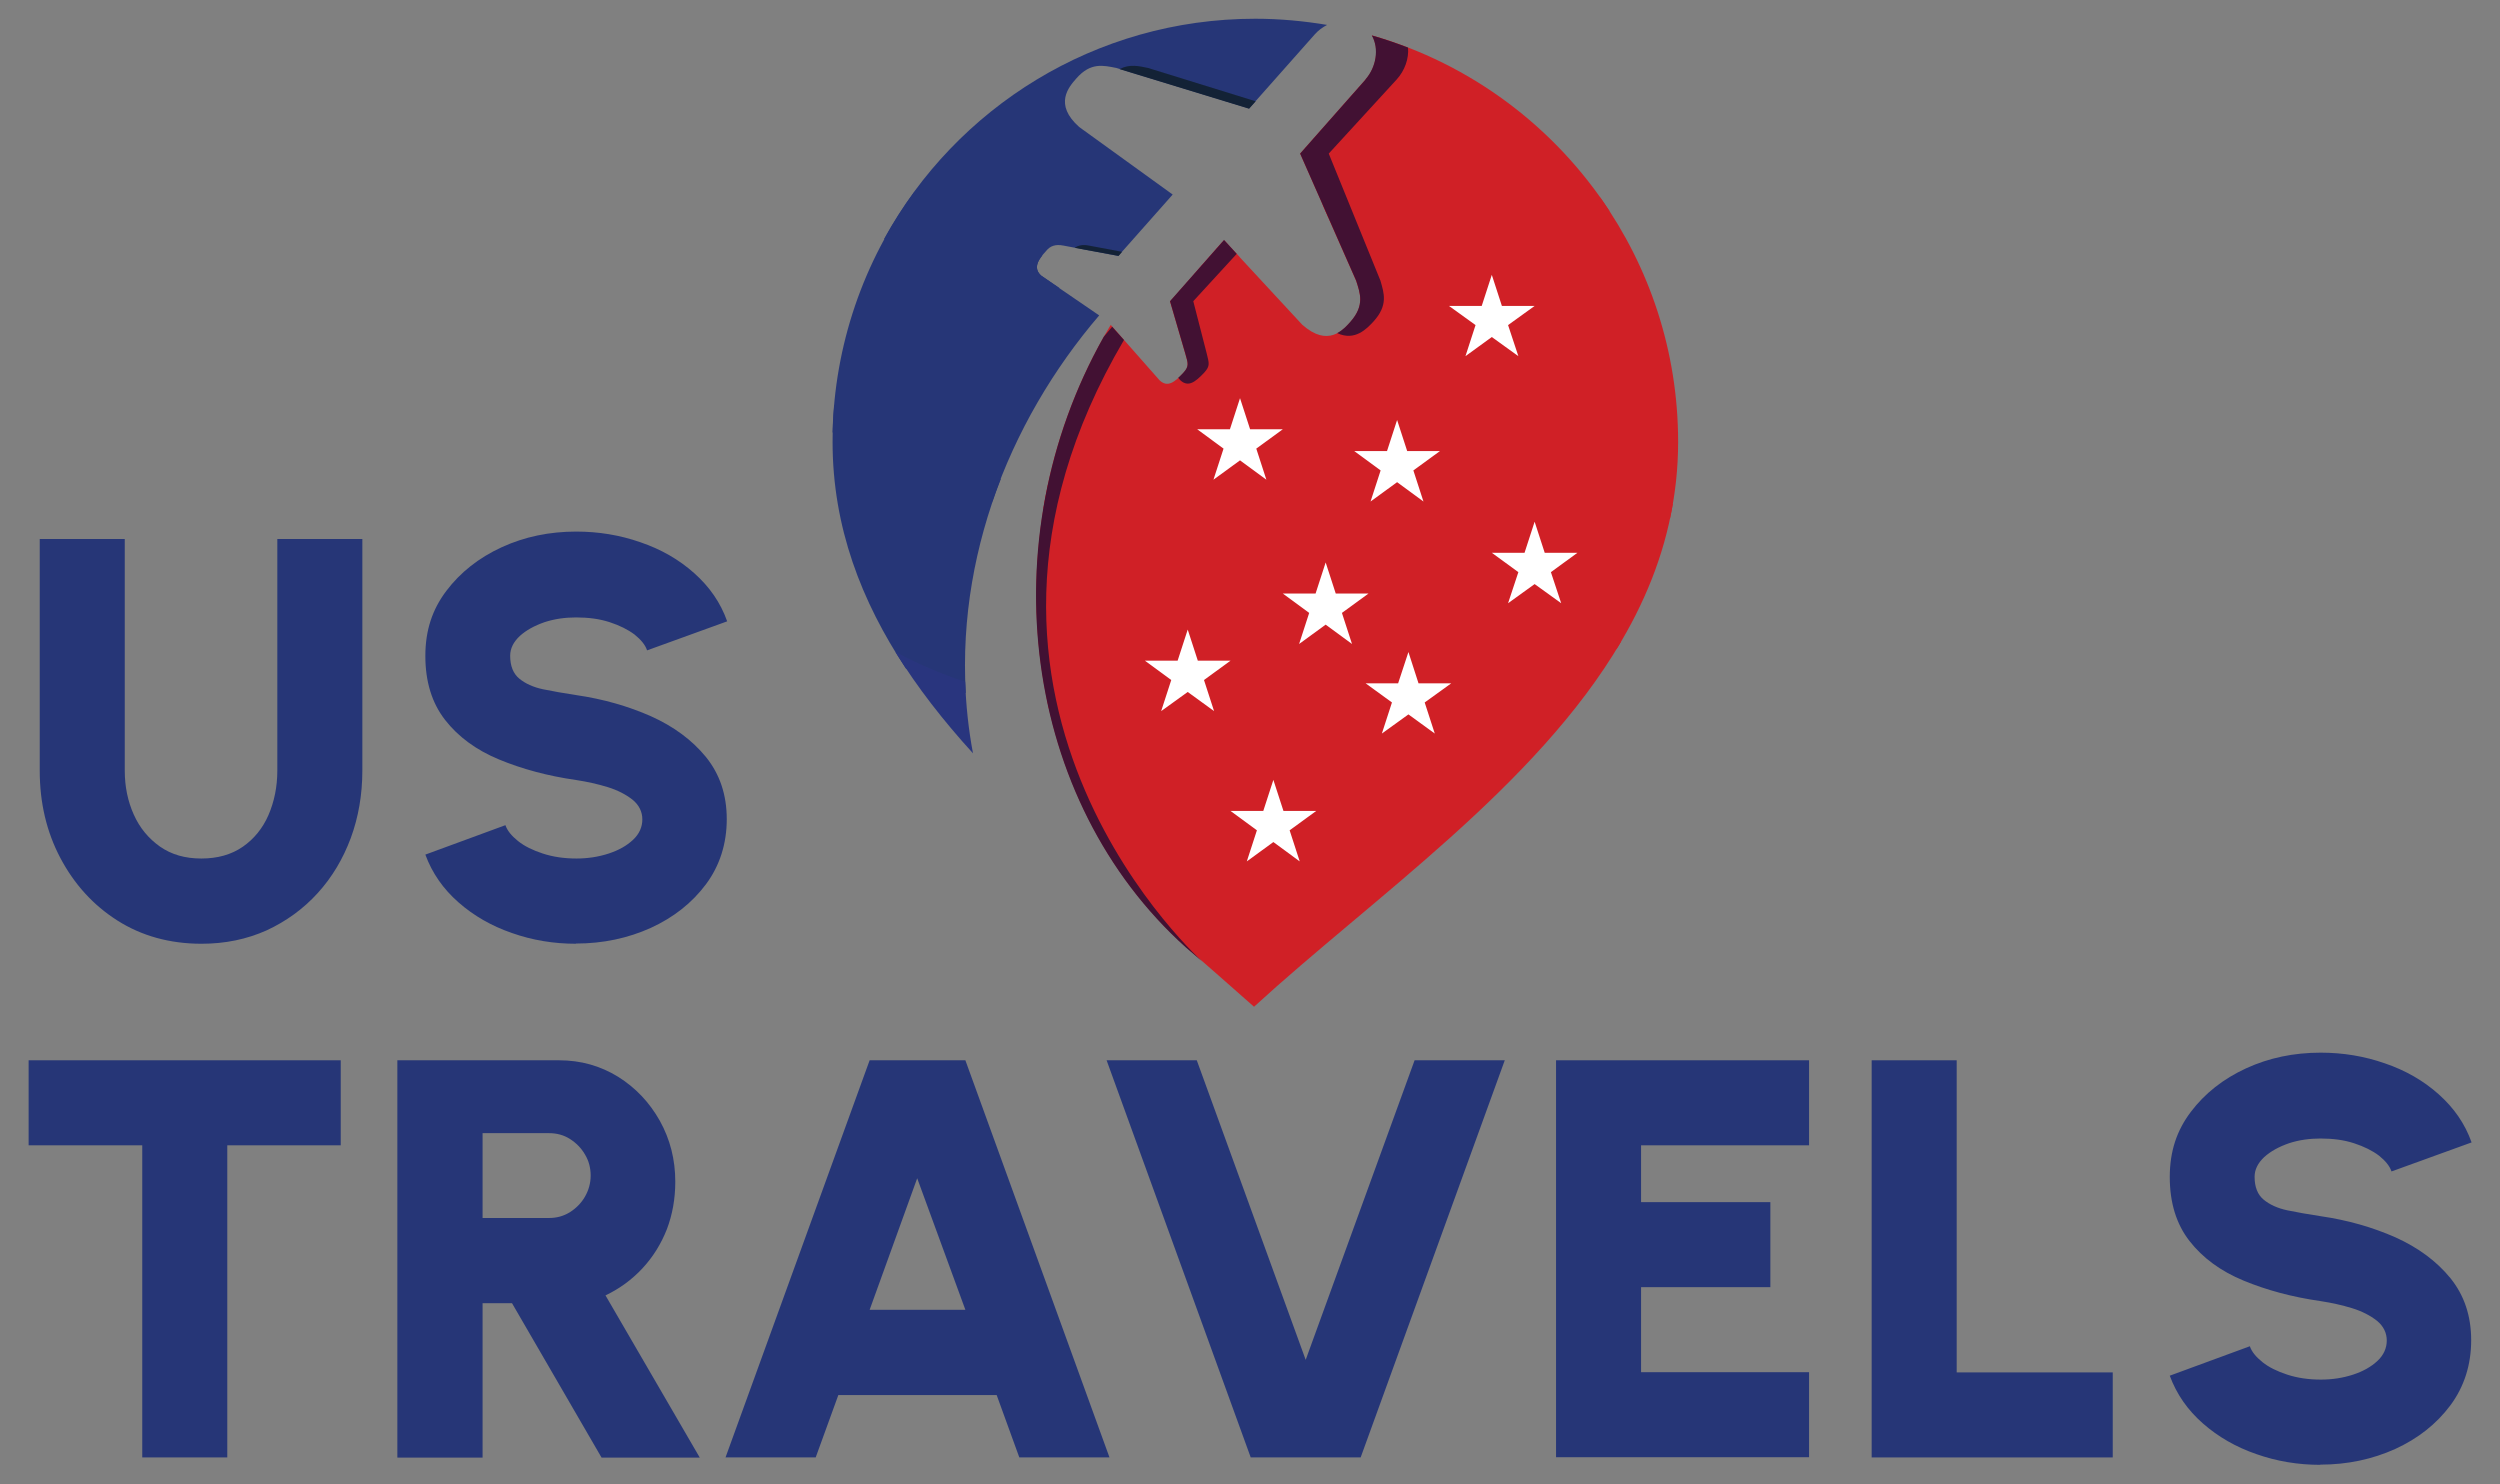
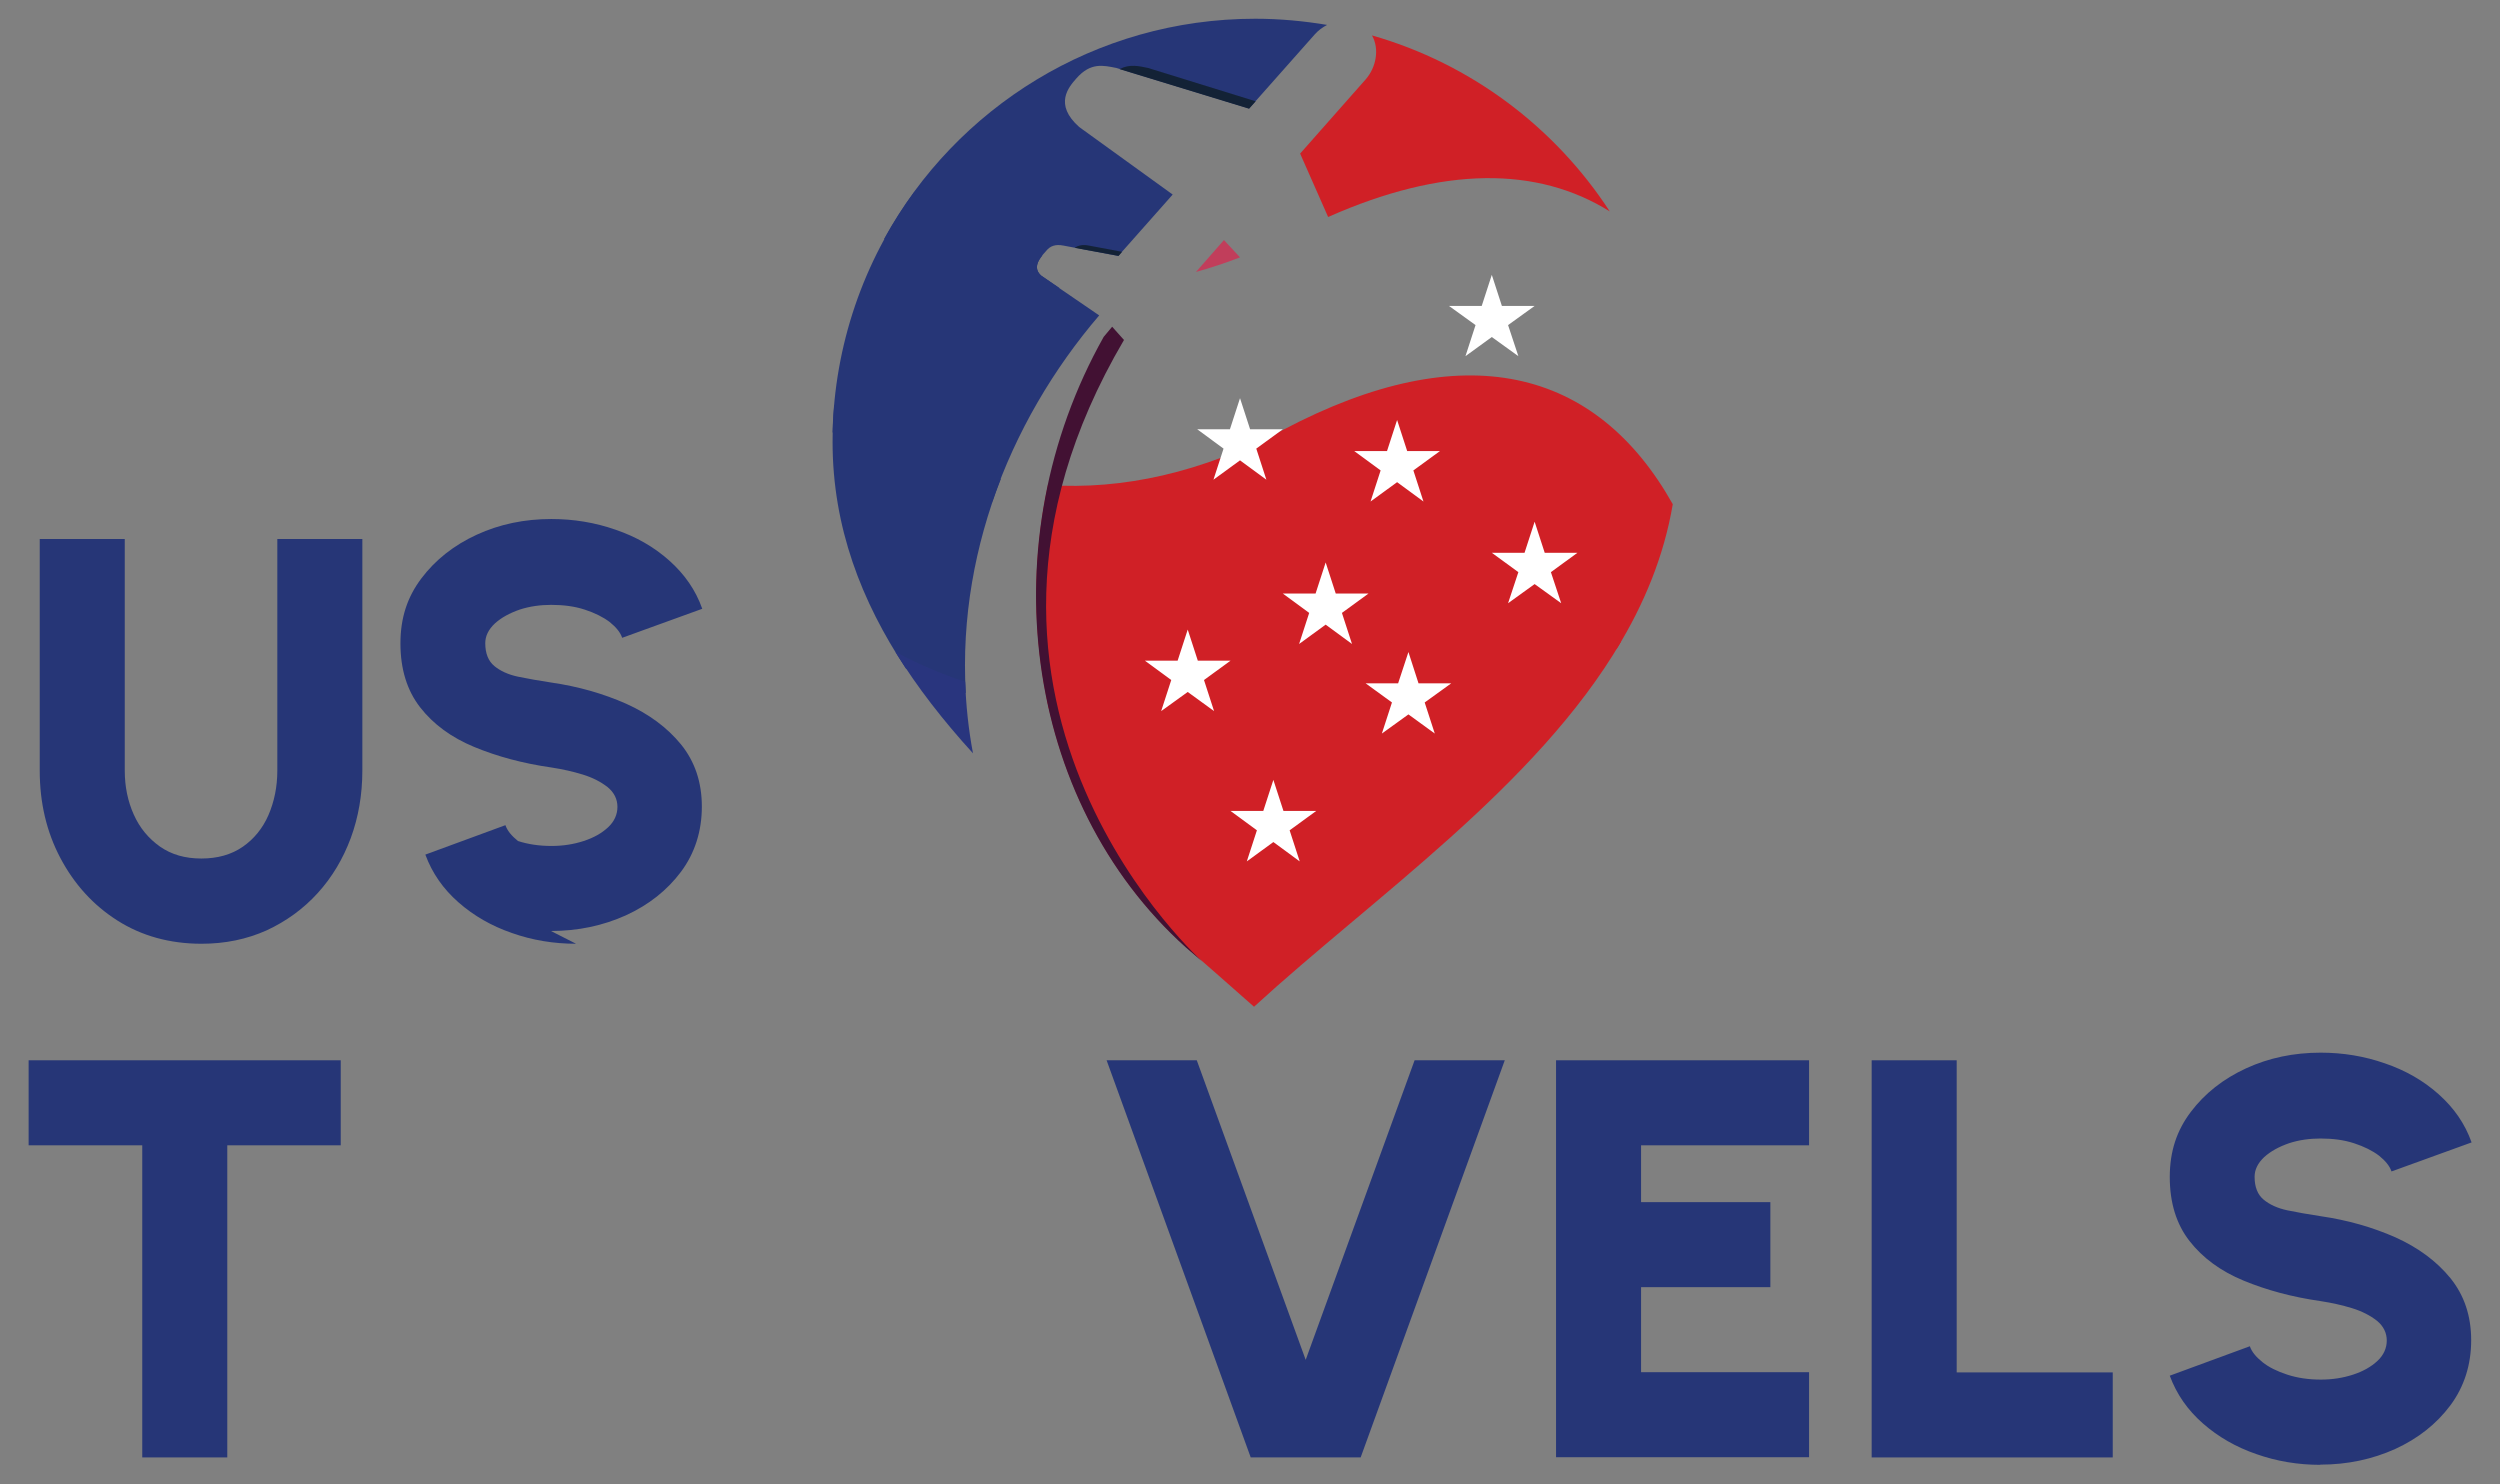
<svg xmlns="http://www.w3.org/2000/svg" id="Layer_1" data-name="Layer 1" version="1.1" viewBox="0 0 121.43 72.08">
  <rect x="0" y="0" width="121.43" height="72.08" fill="#808080" stroke="none" />
  <defs>
    <style>
      .cls-1 {
        fill: #fff;
      }

      .cls-1, .cls-2, .cls-3, .cls-4, .cls-5, .cls-6, .cls-7, .cls-8 {
        stroke-width: 0px;
      }

      .cls-1, .cls-2, .cls-3, .cls-4, .cls-5, .cls-6, .cls-8 {
        fill-rule: evenodd;
      }

      .cls-2 {
        fill: #29357e;
      }

      .cls-3, .cls-7 {
        fill: #263677;
      }

      .cls-4 {
        fill: #132236;
      }

      .cls-5 {
        fill: #c13e5b;
      }

      .cls-6 {
        fill: #421133;
      }

      .cls-8 {
        fill: #d02026;
      }
    </style>
  </defs>
  <g>
    <path class="cls-7" d="M9.79,45.84c-1.54,0-2.91-.38-4.09-1.13-1.18-.75-2.1-1.77-2.77-3.04-.67-1.27-1-2.68-1-4.24v-11.25h4.13v11.25c0,.78.15,1.5.44,2.14.29.65.72,1.16,1.27,1.55.56.39,1.22.58,2.01.58s1.46-.19,2.01-.57.97-.9,1.25-1.54c.28-.65.43-1.37.43-2.16v-11.25h4.13v11.25c0,1.17-.19,2.26-.56,3.27-.38,1.02-.91,1.91-1.61,2.68-.7.77-1.53,1.37-2.48,1.81-.96.43-2.01.65-3.17.65Z" />
-     <path class="cls-7" d="M27.98,45.84c-1.08,0-2.12-.17-3.11-.52-.99-.34-1.86-.84-2.6-1.49-.74-.65-1.28-1.42-1.61-2.32l3.89-1.43c.09.27.3.52.61.77s.72.45,1.21.61c.49.16,1.03.24,1.63.24.55,0,1.07-.08,1.56-.24.49-.16.88-.38,1.19-.67.3-.28.45-.62.45-.99s-.16-.7-.48-.96c-.32-.25-.72-.46-1.21-.61-.49-.15-.99-.26-1.51-.34-1.4-.2-2.65-.54-3.76-1-1.11-.46-1.98-1.1-2.62-1.92-.64-.82-.96-1.86-.96-3.11s.34-2.26,1.02-3.16c.68-.9,1.58-1.61,2.69-2.12s2.32-.76,3.62-.76c1.08,0,2.12.17,3.12.52,1,.34,1.87.84,2.61,1.5s1.28,1.43,1.6,2.34l-3.89,1.41c-.09-.27-.3-.52-.61-.77-.32-.24-.72-.44-1.21-.6-.49-.16-1.03-.23-1.63-.23-.53,0-1.04.07-1.53.23-.49.17-.89.39-1.2.67-.31.29-.47.61-.47.96,0,.5.15.87.44,1.11.29.24.68.42,1.16.52.48.1,1.01.19,1.59.28,1.32.19,2.54.54,3.65,1.03,1.11.5,2,1.16,2.67,1.98.67.83,1.01,1.83,1.01,3.02s-.34,2.26-1.01,3.16c-.68.91-1.57,1.61-2.68,2.12-1.11.5-2.32.76-3.64.76Z" />
+     <path class="cls-7" d="M27.98,45.84c-1.08,0-2.12-.17-3.11-.52-.99-.34-1.86-.84-2.6-1.49-.74-.65-1.28-1.42-1.61-2.32l3.89-1.43c.09.27.3.52.61.77c.49.16,1.03.24,1.63.24.55,0,1.07-.08,1.56-.24.49-.16.88-.38,1.19-.67.3-.28.45-.62.45-.99s-.16-.7-.48-.96c-.32-.25-.72-.46-1.21-.61-.49-.15-.99-.26-1.51-.34-1.4-.2-2.65-.54-3.76-1-1.11-.46-1.98-1.1-2.62-1.92-.64-.82-.96-1.86-.96-3.11s.34-2.26,1.02-3.16c.68-.9,1.58-1.61,2.69-2.12s2.32-.76,3.62-.76c1.08,0,2.12.17,3.12.52,1,.34,1.87.84,2.61,1.5s1.28,1.43,1.6,2.34l-3.89,1.41c-.09-.27-.3-.52-.61-.77-.32-.24-.72-.44-1.21-.6-.49-.16-1.03-.23-1.63-.23-.53,0-1.04.07-1.53.23-.49.17-.89.39-1.2.67-.31.29-.47.61-.47.96,0,.5.15.87.44,1.11.29.24.68.42,1.16.52.48.1,1.01.19,1.59.28,1.32.19,2.54.54,3.65,1.03,1.11.5,2,1.16,2.67,1.98.67.83,1.01,1.83,1.01,3.02s-.34,2.26-1.01,3.16c-.68.91-1.57,1.61-2.68,2.12-1.11.5-2.32.76-3.64.76Z" />
    <path class="cls-7" d="M16.55,51.5v4.13h-5.51v15.16h-4.13v-15.16H1.39v-4.13h15.16Z" />
-     <path class="cls-7" d="M19.3,70.79v-19.29h7.85c1.06,0,2.01.27,2.87.8.85.53,1.53,1.25,2.03,2.14.5.9.75,1.88.75,2.96,0,.83-.14,1.6-.41,2.31-.28.71-.67,1.34-1.18,1.89-.51.55-1.11.99-1.8,1.32l4.58,7.88h-4.77l-4.35-7.5h-1.43v7.5h-4.13ZM23.44,59.16h3.23c.37,0,.7-.09,1.01-.28.3-.19.55-.44.73-.75.18-.31.28-.66.28-1.03s-.09-.72-.28-1.03c-.18-.31-.43-.56-.73-.75s-.64-.28-1.01-.28h-3.23v4.13Z" />
-     <path class="cls-7" d="M42.23,51.5h4.66l7,19.29h-4.38l-1.1-3.03h-7.69l-1.1,3.03h-4.38l7-19.29ZM42.23,63.62h4.66l-2.34-6.39-2.31,6.39Z" />
    <path class="cls-7" d="M60.75,70.79l-7-19.29h4.38l5.29,14.55,5.29-14.55h4.38l-7,19.29h-5.35Z" />
    <path class="cls-7" d="M75.58,70.79v-19.29h12.29v4.13h-8.16v2.76h6.28v4.13h-6.28v4.13h8.16v4.13h-12.29Z" />
    <path class="cls-7" d="M90.91,70.79v-19.29h4.13v15.16h7.58v4.13h-11.71Z" />
    <path class="cls-7" d="M112.71,71.15c-1.08,0-2.12-.17-3.11-.52-.99-.34-1.86-.84-2.6-1.49-.74-.65-1.28-1.42-1.61-2.32l3.89-1.43c.09.27.3.52.61.77s.72.45,1.21.61c.49.16,1.03.24,1.63.24.55,0,1.07-.08,1.56-.24.49-.16.88-.38,1.19-.67.3-.28.45-.62.45-.99s-.16-.7-.48-.96c-.32-.25-.72-.46-1.21-.61-.49-.15-.99-.26-1.51-.34-1.4-.2-2.65-.54-3.76-1-1.11-.46-1.98-1.1-2.62-1.92-.64-.82-.96-1.86-.96-3.11s.34-2.26,1.02-3.16c.68-.9,1.58-1.61,2.69-2.12s2.32-.76,3.62-.76c1.08,0,2.12.17,3.12.52,1,.34,1.87.84,2.61,1.5s1.28,1.43,1.6,2.34l-3.89,1.41c-.09-.27-.3-.52-.61-.77-.32-.24-.72-.44-1.21-.6-.49-.16-1.03-.23-1.63-.23-.53,0-1.04.07-1.53.23-.49.17-.89.39-1.2.67-.31.29-.47.61-.47.96,0,.5.15.87.44,1.11.29.24.68.42,1.16.52.48.1,1.01.19,1.59.28,1.32.19,2.54.54,3.65,1.03,1.11.5,2,1.16,2.67,1.98.67.83,1.01,1.83,1.01,3.02s-.34,2.26-1.01,3.16c-.68.91-1.57,1.61-2.68,2.12-1.11.5-2.32.76-3.64.76Z" />
  </g>
  <g>
    <path class="cls-5" d="M58.09,13.21c.71-.2,1.42-.43,2.14-.71l-.78-.84-1.36,1.55Z" />
    <path class="cls-8" d="M66.64,1.72c.37.65.21,1.55-.31,2.14l-3.18,3.6,1.36,3.08c5.59-2.48,10.18-2.46,13.68-.27-2.66-4.09-6.75-7.18-11.55-8.55Z" />
    <path class="cls-3" d="M42.95,11.61c2.69,1.42,5.54,2.24,8.51,2.38l-.89-.61c-.54-.48.16-1.07.25-1.2.19-.23.44-.33.84-.25l2.66.5,2.64-2.98-4.54-3.28c-1.25-1.11-.5-1.95-.14-2.36.7-.8,1.32-.63,1.94-.51l6.45,1.97,3.19-3.6c.17-.19.37-.34.6-.46-1.13-.19-2.3-.3-3.49-.3-7.77,0-14.53,4.32-18.02,10.68Z" />
    <path class="cls-3" d="M50.63,12.41c-1.98-.46-4.04-1.42-6.22-3.08-2.49,3.39-3.87,7.46-3.97,11.67,2.44,1.67,5.04,2.82,7.76,3.36,1.16-3.4,2.99-6.47,5.19-9.04l-2.82-1.93c-.38-.34-.15-.73.06-.98Z" />
-     <path class="cls-8" d="M64.23,9.92l1.64,3.72c.19.6.43,1.19-.27,1.99-.36.4-1.1,1.25-2.35.14l-3.75-4.05-.14.05-2.53,2.87.75,2.57c.12.43.19.58-.09.89-.44.47-.77.73-1.16.38l-2.38-2.7c-1.67,2.8-2.76,5.83-3.27,8.9,3.66.23,7.53-.61,11.54-2.69,8.7-4.53,15.11-3.05,18.89,3.22.26-1.2.4-2.45.4-3.74,0-4.42-1.4-8.51-3.77-11.86-4.58-3.04-8.93-1.51-13.5.32Z" />
    <path class="cls-3" d="M40.52,19.67c-.05.59-.08,1.19-.08,1.8,0,4.13,1.4,7.74,3.56,11,.95.48,1.92.88,2.91,1.19-.21-3.66.45-7.18,1.7-10.39-2.84-.56-5.55-1.78-8.09-3.6Z" />
    <path class="cls-8" d="M62.34,20.87c-3.98,2.09-7.81,2.93-11.44,2.69-.78,3.65-.75,7.39.06,10.91,3.74.32,7.7-.5,11.8-2.66,6.66-3.51,11.97-3.41,15.76-.28,1.33-2.17,2.3-4.5,2.73-7.04-3.71-6.61-10.13-8.25-18.91-3.62Z" />
    <path class="cls-2" d="M43.49,31.66c1.06,1.73,2.35,3.37,3.77,4.93-.22-1.17-.34-2.33-.38-3.48-1.16-.37-2.29-.86-3.39-1.45Z" />
    <path class="cls-8" d="M62.76,31.27c-4.15,2.19-8.15,3.01-11.92,2.65.95,4.64,3.24,8.91,6.77,12.09,1.11.95,2.2,1.92,3.3,2.89,5.82-5.33,13.7-10.71,17.82-17.72-3.8-3.31-9.18-3.48-15.97.1Z" />
    <path class="cls-4" d="M54.39,3.36l6.28,1.92.32-.36-5.23-1.62c-.44-.09-.88-.2-1.37.05Z" />
    <path class="cls-4" d="M52.21,12.04l2.12.39.17-.2-1.6-.3c-.29-.06-.51-.02-.69.1Z" />
    <path class="cls-6" d="M54.6,16.52l-.58-.65c-.14.16-.27.33-.41.49-5.58,9.92-3.93,22.54,3.99,29.66.26.22.52.45.78.67.39.32-14.26-12.36-3.79-30.17Z" />
-     <path class="cls-6" d="M59.45,11.66l-2.62,2.97.75,2.57c.12.43.19.58-.09.89-.09.1-.17.18-.26.26l.1.12c.38.35.72.1,1.17-.38.29-.32.22-.46.12-.89l-.66-2.57,2.11-2.3-.62-.68Z" />
-     <path class="cls-6" d="M66.33,3.86l-3.18,3.6,2.72,6.17c.19.6.43,1.19-.27,1.99-.15.17-.36.41-.65.56.87.41,1.45-.23,1.76-.56.73-.8.51-1.39.34-1.99-.84-2.06-1.67-4.11-2.51-6.17l3.3-3.6c.39-.43.6-1.01.55-1.55-.58-.22-1.16-.42-1.76-.59.37.65.21,1.55-.31,2.14Z" />
    <polygon class="cls-1" points="72.46 13.35 72.95 14.86 74.54 14.86 73.25 15.79 73.75 17.3 72.46 16.37 71.18 17.3 71.67 15.79 70.38 14.86 71.97 14.86 72.46 13.35" />
    <polygon class="cls-1" points="60.23 19.34 60.72 20.85 62.31 20.85 61.02 21.79 61.51 23.3 60.23 22.36 58.94 23.3 59.43 21.79 58.15 20.85 59.74 20.85 60.23 19.34" />
    <polygon class="cls-1" points="67.86 20.4 68.35 21.91 69.94 21.91 68.65 22.85 69.14 24.36 67.86 23.42 66.57 24.36 67.06 22.85 65.78 21.91 67.37 21.91 67.86 20.4" />
    <polygon class="cls-1" points="64.39 27.32 64.88 28.83 66.47 28.83 65.18 29.77 65.67 31.28 64.39 30.34 63.1 31.28 63.59 29.77 62.31 28.83 63.9 28.83 64.39 27.32" />
    <polygon class="cls-1" points="68.41 31.67 68.9 33.19 70.49 33.19 69.2 34.12 69.69 35.63 68.41 34.7 67.12 35.63 67.61 34.12 66.33 33.19 67.91 33.19 68.41 31.67" />
    <polygon class="cls-1" points="61.85 37.88 62.34 39.39 63.93 39.39 62.64 40.33 63.13 41.84 61.85 40.9 60.56 41.84 61.05 40.33 59.77 39.39 61.36 39.39 61.85 37.88" />
    <polygon class="cls-1" points="57.69 30.58 58.18 32.09 59.77 32.09 58.48 33.03 58.97 34.54 57.69 33.61 56.4 34.54 56.89 33.03 55.61 32.09 57.2 32.09 57.69 30.58" />
    <polygon class="cls-1" points="74.54 25.34 75.03 26.85 76.62 26.85 75.33 27.79 75.83 29.3 74.54 28.37 73.25 29.3 73.75 27.79 72.46 26.85 74.05 26.85 74.54 25.34" />
  </g>
</svg>